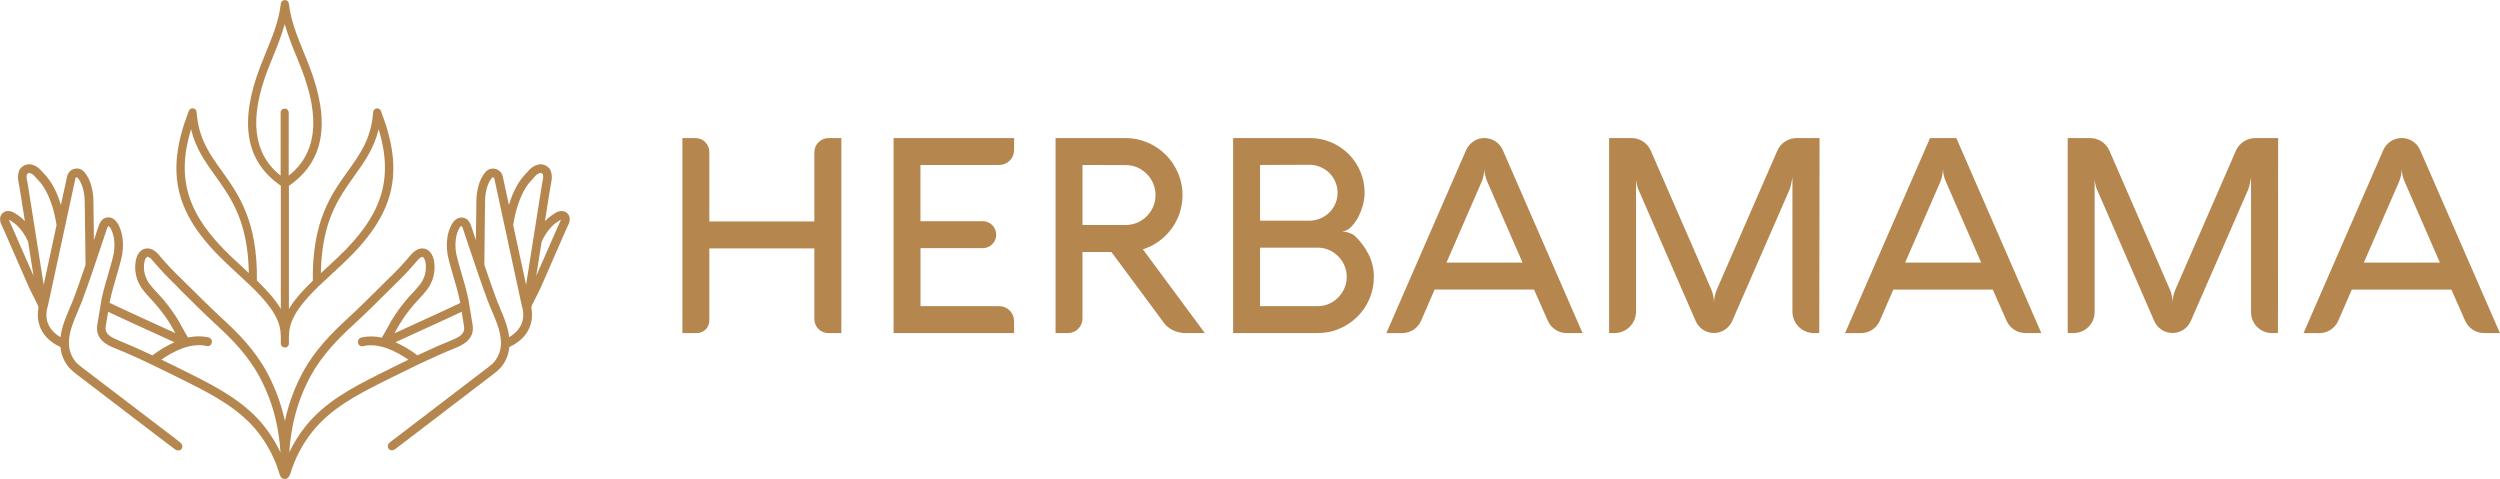
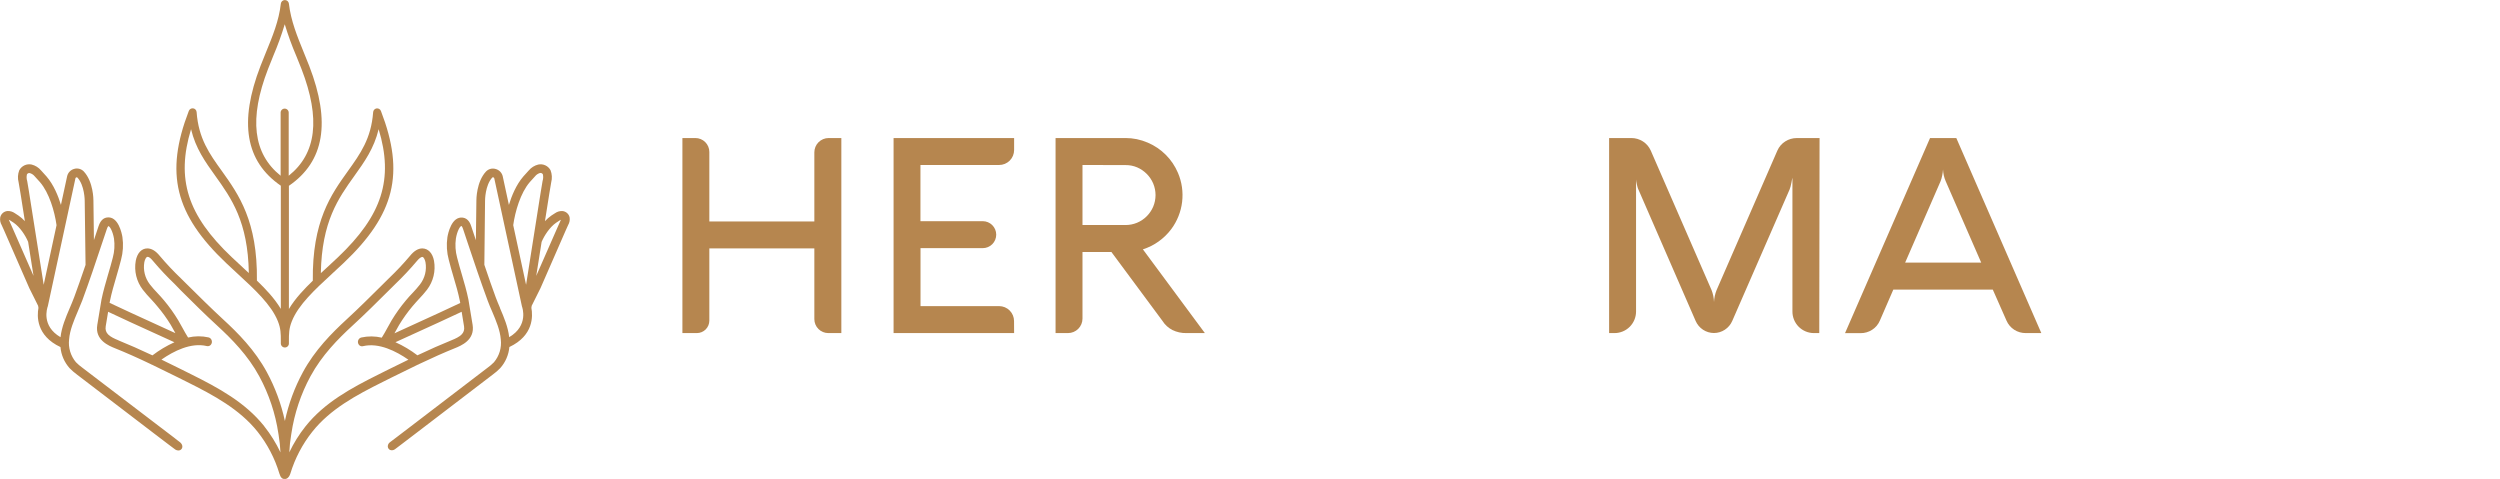
<svg xmlns="http://www.w3.org/2000/svg" width="214" height="41" viewBox="0 0 214 41" fill="none">
  <g clip-path="url(#clip0_1757_1892)">
    <path d="M32.775 32.688L33.557 32.297C34.34 31.905 35.043 31.562 35.765 31.216C35.807 31.206 35.847 31.187 35.882 31.161C37.047 30.607 38.008 30.182 38.904 29.82C39.477 29.59 40.665 29.111 40.456 27.808L40.405 27.503C40.268 26.657 40.125 25.782 40.096 25.637C39.945 24.898 39.734 24.178 39.53 23.483L39.52 23.449C39.387 22.993 39.248 22.521 39.129 22.049C38.984 21.518 38.949 20.962 39.025 20.416C39.123 19.817 39.378 19.329 39.507 19.347C39.507 19.347 39.564 19.382 39.642 19.613L40.033 20.788C40.575 22.41 41.137 24.088 41.744 25.731C41.855 26.036 41.984 26.342 42.135 26.682C42.466 27.466 42.806 28.263 42.869 29.064C42.909 29.411 42.877 29.763 42.777 30.098C42.676 30.432 42.507 30.743 42.282 31.01C42.115 31.181 41.933 31.337 41.738 31.476L35.121 36.532C34.706 36.848 34.292 37.164 33.878 37.48C33.718 37.603 33.556 37.725 33.391 37.848C33.327 37.89 33.275 37.949 33.24 38.017C33.206 38.086 33.19 38.163 33.195 38.24C33.202 38.299 33.223 38.355 33.257 38.403C33.291 38.452 33.338 38.49 33.391 38.516C33.464 38.543 33.543 38.55 33.62 38.537C33.696 38.523 33.768 38.49 33.828 38.44C33.994 38.316 34.16 38.191 34.323 38.066C34.739 37.744 35.158 37.427 35.577 37.11L42.188 32.058C42.414 31.894 42.626 31.712 42.82 31.511C43.268 31.009 43.543 30.375 43.603 29.704C45.681 28.725 45.617 27.049 45.486 26.352L45.513 26.175L45.838 25.523L46.268 24.66L48.421 19.733C48.492 19.572 48.556 19.425 48.634 19.261C48.752 19.062 48.796 18.827 48.758 18.599C48.724 18.452 48.642 18.32 48.527 18.224C48.411 18.127 48.267 18.071 48.116 18.064C47.901 18.059 47.691 18.123 47.515 18.247C47.409 18.313 47.3 18.384 47.194 18.454C46.996 18.594 46.813 18.754 46.648 18.932L47.022 16.566C47.067 16.279 47.118 15.951 47.184 15.605C47.275 15.263 47.254 14.901 47.126 14.571C47.026 14.387 46.87 14.241 46.681 14.153C46.492 14.065 46.279 14.042 46.075 14.085C45.756 14.164 45.471 14.341 45.261 14.592C45.078 14.788 44.932 14.951 44.799 15.104C44.18 15.82 43.793 16.78 43.562 17.541L43.037 15.107C43.005 14.954 42.931 14.813 42.823 14.7C42.715 14.586 42.578 14.505 42.427 14.465C42.282 14.421 42.127 14.418 41.98 14.457C41.834 14.497 41.701 14.576 41.597 14.687C40.777 15.57 40.779 17.095 40.779 17.158L40.736 20.561L40.344 19.386C40.282 19.19 40.111 18.701 39.628 18.63C38.65 18.491 38.348 20.001 38.297 20.308C38.204 20.954 38.244 21.612 38.415 22.241C38.536 22.733 38.681 23.22 38.822 23.706C39.018 24.352 39.227 25.077 39.372 25.799C39.372 25.825 39.386 25.872 39.397 25.936C38.953 26.156 36.879 27.111 33.767 28.531L33.816 28.439C33.943 28.208 34.049 28.014 34.162 27.82C34.502 27.257 34.886 26.721 35.309 26.216C35.471 26.02 35.653 25.825 35.83 25.629L35.861 25.596C36.105 25.343 36.335 25.077 36.552 24.801C36.818 24.452 37.009 24.052 37.112 23.625C37.215 23.199 37.228 22.755 37.151 22.323C37.027 21.668 36.657 21.272 36.151 21.264C35.796 21.264 35.444 21.476 35.103 21.895C34.535 22.57 33.929 23.213 33.289 23.822L32.749 24.358C31.757 25.337 30.73 26.369 29.671 27.34C28.395 28.515 26.952 29.964 25.925 31.864C25.216 33.174 24.698 34.578 24.387 36.035C24.073 34.579 23.555 33.174 22.847 31.864C21.819 29.964 20.377 28.511 19.101 27.34C18.044 26.361 17.017 25.347 16.022 24.358L15.48 23.822C14.842 23.213 14.237 22.569 13.668 21.895C13.328 21.476 12.975 21.264 12.611 21.264C12.114 21.264 11.744 21.668 11.621 22.323C11.544 22.756 11.557 23.2 11.662 23.627C11.766 24.054 11.958 24.454 12.226 24.802C12.442 25.079 12.673 25.343 12.917 25.596L12.948 25.629C13.122 25.825 13.302 26.009 13.464 26.216C13.889 26.716 14.273 27.247 14.615 27.806C14.729 28.002 14.835 28.198 14.962 28.425L15.011 28.517C11.899 27.098 9.824 26.142 9.38 25.923C9.392 25.858 9.4 25.811 9.406 25.788C9.55 25.069 9.768 24.333 9.961 23.677C10.098 23.205 10.241 22.717 10.363 22.23C10.533 21.599 10.573 20.941 10.48 20.295C10.429 19.989 10.13 18.474 9.149 18.617C8.666 18.687 8.496 19.188 8.431 19.376L8.04 20.551L7.997 17.158C7.997 17.093 7.997 15.568 7.179 14.684C7.076 14.574 6.945 14.493 6.799 14.453C6.654 14.412 6.5 14.413 6.355 14.455C6.203 14.495 6.066 14.576 5.958 14.69C5.85 14.803 5.776 14.944 5.744 15.098L5.216 17.54C4.985 16.778 4.597 15.818 3.979 15.102C3.846 14.949 3.699 14.788 3.517 14.591C3.306 14.339 3.021 14.162 2.703 14.083C2.497 14.04 2.283 14.065 2.092 14.154C1.902 14.244 1.746 14.393 1.648 14.579C1.521 14.906 1.502 15.264 1.593 15.603C1.66 15.95 1.711 16.273 1.756 16.564L2.129 18.93C1.964 18.751 1.781 18.591 1.581 18.452C1.478 18.382 1.368 18.311 1.262 18.244C1.087 18.121 0.876 18.058 0.662 18.062C0.51 18.07 0.365 18.126 0.249 18.224C0.133 18.322 0.053 18.455 0.02 18.603C-0.019 18.832 0.025 19.067 0.143 19.267C0.221 19.429 0.284 19.57 0.356 19.739L2.509 24.666C2.519 24.683 2.773 25.196 2.94 25.527L3.264 26.179L3.292 26.355C3.161 27.052 3.096 28.738 5.175 29.708C5.234 30.379 5.509 31.013 5.957 31.515C6.154 31.716 6.366 31.9 6.593 32.066L13.208 37.12C13.623 37.435 14.04 37.75 14.455 38.069L14.717 38.265L14.948 38.438C15.044 38.519 15.165 38.562 15.29 38.561C15.339 38.559 15.387 38.546 15.43 38.524C15.473 38.502 15.511 38.47 15.541 38.432C15.655 38.283 15.641 38.04 15.394 37.844L15.177 37.68L15.153 37.662C15.069 37.601 14.987 37.539 14.907 37.466C14.49 37.147 14.073 36.83 13.649 36.509L7.045 31.472C6.851 31.333 6.669 31.177 6.501 31.006C6.276 30.739 6.108 30.428 6.007 30.094C5.906 29.759 5.874 29.407 5.914 29.06C5.977 28.259 6.317 27.456 6.648 26.678C6.793 26.34 6.922 26.032 7.04 25.727C7.648 24.082 8.214 22.398 8.75 20.782L9.141 19.619C9.167 19.525 9.209 19.436 9.265 19.357C9.404 19.341 9.656 19.825 9.758 20.422C9.834 20.967 9.8 21.522 9.656 22.053C9.537 22.527 9.4 22.997 9.265 23.451L9.253 23.489C9.057 24.184 8.838 24.904 8.687 25.643C8.658 25.79 8.509 26.704 8.378 27.509L8.327 27.814C8.114 29.116 9.306 29.596 9.879 29.825C10.777 30.186 11.736 30.609 12.901 31.167C12.936 31.193 12.976 31.211 13.018 31.221C13.739 31.566 14.445 31.915 15.226 32.303L16.009 32.694C18.318 33.844 20.51 35.034 22.044 36.949C22.889 38.016 23.523 39.232 23.915 40.535C24.021 40.876 24.144 41.003 24.375 41.005H24.387C24.442 41.005 24.719 40.981 24.856 40.535C25.252 39.231 25.891 38.014 26.739 36.949C28.266 35.028 30.465 33.838 32.775 32.688ZM47.607 19.065C47.693 19.006 47.785 18.948 47.875 18.889L47.904 18.869C47.94 18.846 47.978 18.827 48.018 18.812C47.998 18.862 47.976 18.91 47.951 18.957C47.877 19.116 47.807 19.276 47.736 19.435L45.902 23.614L46.362 20.708C46.595 20.154 47.069 19.433 47.607 19.065ZM45.352 15.587C45.476 15.444 45.617 15.29 45.797 15.096C45.904 14.96 46.05 14.861 46.215 14.81C46.265 14.798 46.318 14.803 46.364 14.824C46.411 14.845 46.449 14.882 46.472 14.927C46.512 15.116 46.503 15.312 46.444 15.495C46.384 15.812 46.333 16.137 46.284 16.451L45.032 24.378L43.932 19.274C44.098 18.092 44.558 16.506 45.352 15.587ZM41.521 17.168C41.521 17.154 41.521 15.857 42.139 15.198C42.15 15.186 42.164 15.178 42.179 15.175C42.194 15.171 42.21 15.172 42.225 15.178C42.245 15.183 42.264 15.194 42.279 15.208C42.294 15.223 42.304 15.242 42.309 15.262L44.679 26.228C44.705 26.295 45.28 27.873 43.585 28.862C43.491 27.992 43.143 27.174 42.803 26.381V26.357C42.677 26.064 42.548 25.758 42.438 25.462C42.145 24.663 41.832 23.774 41.46 22.668L41.521 17.168ZM1.035 19.431C0.965 19.273 0.894 19.112 0.818 18.953C0.802 18.918 0.769 18.852 0.752 18.808C0.792 18.823 0.83 18.842 0.865 18.865L0.896 18.887C0.986 18.944 1.078 19.002 1.165 19.061C1.703 19.429 2.176 20.15 2.409 20.704L2.869 23.61L1.035 19.431ZM2.488 16.457V16.449C2.441 16.14 2.39 15.82 2.329 15.501C2.268 15.315 2.261 15.116 2.307 14.925C2.332 14.883 2.369 14.849 2.415 14.829C2.46 14.81 2.51 14.806 2.558 14.818C2.722 14.866 2.868 14.964 2.975 15.098C3.088 15.219 3.259 15.401 3.419 15.587C4.214 16.506 4.674 18.092 4.84 19.276L3.74 24.378L2.488 16.457ZM6.339 25.464C6.229 25.76 6.1 26.066 5.975 26.359L5.963 26.385C5.629 27.168 5.28 27.994 5.18 28.864C3.527 27.9 4.028 26.391 4.094 26.209L6.458 15.262C6.463 15.242 6.474 15.223 6.489 15.208C6.504 15.194 6.522 15.183 6.542 15.178C6.552 15.176 6.562 15.176 6.572 15.178C6.583 15.178 6.593 15.18 6.603 15.184C6.613 15.188 6.622 15.195 6.629 15.203C7.241 15.861 7.251 17.154 7.251 17.169L7.323 22.676C6.946 23.782 6.633 24.673 6.339 25.47V25.464ZM10.147 29.134C9.365 28.819 8.952 28.533 9.049 27.93L9.093 27.667C9.147 27.334 9.204 26.988 9.255 26.688C9.956 27.025 11.768 27.863 14.93 29.297C14.263 29.598 13.632 29.974 13.05 30.419C11.938 29.898 11.018 29.491 10.147 29.14V29.134ZM22.612 36.475C20.989 34.443 18.713 33.207 16.328 32.02L15.545 31.629C14.983 31.351 14.404 31.065 13.819 30.781C14.86 30.056 16.345 29.3 17.698 29.622C17.757 29.638 17.82 29.637 17.879 29.621C17.938 29.604 17.992 29.572 18.034 29.528C18.082 29.476 18.116 29.413 18.131 29.344C18.146 29.275 18.143 29.203 18.12 29.136C18.102 29.073 18.067 29.015 18.018 28.97C17.97 28.925 17.911 28.894 17.846 28.88C17.27 28.752 16.673 28.757 16.099 28.893C15.93 28.629 15.776 28.347 15.615 28.053C15.502 27.846 15.382 27.63 15.259 27.421C14.9 26.825 14.496 26.258 14.05 25.725C13.866 25.498 13.658 25.28 13.482 25.09C13.25 24.851 13.03 24.599 12.825 24.337C12.619 24.071 12.472 23.765 12.391 23.439C12.31 23.113 12.298 22.774 12.355 22.443C12.392 22.259 12.494 21.987 12.631 21.985C12.768 21.983 12.918 22.12 13.101 22.343C13.682 23.032 14.3 23.69 14.952 24.313L15.49 24.869C16.492 25.866 17.527 26.898 18.6 27.881C19.831 29.013 21.22 30.413 22.195 32.214C23.022 33.742 23.576 35.402 23.831 37.12L23.847 37.218C23.931 37.715 23.984 38.217 24.007 38.721C23.629 37.924 23.161 37.172 22.612 36.481V36.475ZM39.517 26.684C39.569 26.994 39.626 27.348 39.681 27.685L39.722 27.932C39.82 28.535 39.411 28.821 38.624 29.136C37.753 29.487 36.834 29.894 35.73 30.415C35.148 29.97 34.517 29.594 33.849 29.293C37.004 27.859 38.818 27.023 39.517 26.688V26.684ZM24.765 38.716C24.787 38.212 24.841 37.711 24.925 37.214L24.941 37.114C25.196 35.396 25.75 33.736 26.577 32.209C27.555 30.407 28.941 29.007 30.172 27.875C31.24 26.896 32.283 25.858 33.291 24.855L33.828 24.323C34.479 23.7 35.097 23.042 35.679 22.353C35.861 22.13 36.037 21.994 36.148 21.994C36.284 21.994 36.385 22.269 36.422 22.451C36.48 22.782 36.468 23.122 36.387 23.448C36.306 23.774 36.158 24.08 35.953 24.346C35.747 24.609 35.528 24.861 35.295 25.1C35.115 25.296 34.904 25.508 34.728 25.735C34.282 26.268 33.878 26.835 33.518 27.43C33.393 27.642 33.274 27.861 33.158 28.073C33.002 28.361 32.845 28.641 32.679 28.903C32.105 28.767 31.507 28.762 30.931 28.889C30.867 28.904 30.807 28.935 30.759 28.98C30.711 29.025 30.676 29.082 30.657 29.146C30.635 29.213 30.631 29.285 30.646 29.354C30.661 29.422 30.695 29.486 30.743 29.538C30.785 29.582 30.839 29.615 30.898 29.631C30.958 29.648 31.02 29.648 31.08 29.631C32.432 29.31 33.917 30.066 34.959 30.791C34.371 31.075 33.784 31.363 33.223 31.642L32.44 32.034C30.054 33.221 27.778 34.456 26.156 36.489C25.609 37.177 25.142 37.925 24.765 38.719V38.716Z" fill="#B6864F" />
    <path d="M19.36 22.519C19.679 22.823 20.002 23.119 20.319 23.412C21.81 24.783 23.219 26.083 23.783 27.489C24.039 28.126 24.039 28.558 24.039 29.214V29.373C24.036 29.421 24.042 29.468 24.058 29.514C24.074 29.558 24.098 29.6 24.131 29.635C24.163 29.67 24.203 29.698 24.246 29.717C24.29 29.736 24.337 29.746 24.385 29.746C24.433 29.746 24.48 29.736 24.523 29.717C24.567 29.698 24.606 29.67 24.639 29.635C24.671 29.6 24.696 29.558 24.712 29.514C24.728 29.468 24.734 29.421 24.73 29.373V29.212C24.73 28.556 24.73 28.124 24.987 27.487C25.55 26.081 26.959 24.783 28.451 23.408C28.768 23.117 29.09 22.821 29.41 22.517C33.799 18.358 34.668 14.831 32.609 9.503C32.582 9.429 32.53 9.366 32.462 9.325C32.394 9.285 32.314 9.269 32.236 9.28C32.157 9.292 32.085 9.33 32.032 9.389C31.978 9.447 31.947 9.522 31.942 9.601C31.774 11.863 30.848 13.155 29.773 14.655C28.339 16.658 26.715 18.928 26.777 24.027C26.061 24.72 25.272 25.541 24.73 26.449V15.905C27.762 13.823 28.331 10.47 26.474 5.657C26.321 5.266 26.165 4.874 26.014 4.512C25.443 3.112 24.902 1.79 24.728 0.305C24.717 0.222 24.677 0.145 24.613 0.09C24.55 0.035 24.469 0.004 24.385 0.004C24.301 0.004 24.22 0.035 24.156 0.09C24.093 0.145 24.052 0.222 24.041 0.305C23.875 1.79 23.327 3.112 22.756 4.504C22.603 4.876 22.446 5.26 22.298 5.649C20.439 10.463 21.008 13.815 24.039 15.897V26.442C23.497 25.533 22.709 24.712 21.992 24.019C22.055 18.928 20.427 16.651 18.996 14.645C17.924 13.157 16.996 11.863 16.83 9.595C16.825 9.516 16.793 9.441 16.74 9.383C16.686 9.324 16.614 9.286 16.536 9.275C16.457 9.263 16.378 9.279 16.309 9.32C16.241 9.36 16.189 9.423 16.162 9.497C14.102 14.831 14.97 18.358 19.36 22.519ZM30.333 15.059C31.196 13.852 32.016 12.709 32.412 11.06C33.709 15.333 32.719 18.425 28.926 22.026C28.611 22.326 28.294 22.613 27.975 22.911L27.926 22.956L27.464 23.383C27.544 18.957 28.963 16.976 30.333 15.059ZM22.944 5.906C23.084 5.542 23.233 5.177 23.376 4.825L23.398 4.77C23.774 3.891 24.1 2.991 24.376 2.076C24.651 2.993 24.978 3.894 25.355 4.774L25.378 4.829C25.521 5.179 25.67 5.544 25.809 5.906C27.451 10.155 27.092 13.151 24.713 15.043V9.67C24.716 9.622 24.71 9.574 24.694 9.529C24.678 9.484 24.654 9.443 24.621 9.408C24.589 9.373 24.549 9.345 24.506 9.326C24.462 9.307 24.415 9.297 24.367 9.297C24.32 9.297 24.272 9.307 24.229 9.326C24.185 9.345 24.146 9.373 24.113 9.408C24.081 9.443 24.056 9.484 24.04 9.529C24.024 9.574 24.018 9.622 24.022 9.67V15.043C21.66 13.145 21.302 10.155 22.944 5.906ZM16.354 11.058C16.745 12.707 17.567 13.85 18.433 15.059C19.802 16.976 21.225 18.957 21.3 23.371L20.812 22.921L20.781 22.891C20.468 22.604 20.151 22.304 19.838 22.014C16.047 18.423 15.055 15.331 16.354 11.058Z" fill="#B6864F" />
    <path d="M72.019 28.512H70.904C70.587 28.512 70.283 28.386 70.058 28.162C69.834 27.937 69.708 27.633 69.708 27.316V21.265H60.719V27.443C60.719 27.726 60.607 27.998 60.407 28.199C60.206 28.399 59.934 28.512 59.651 28.512H58.414V11.816H59.528C59.684 11.816 59.839 11.847 59.984 11.907C60.128 11.967 60.26 12.055 60.37 12.166C60.481 12.276 60.569 12.408 60.629 12.553C60.689 12.697 60.719 12.852 60.719 13.009V18.958H69.708V13.04C69.708 12.716 69.837 12.404 70.066 12.175C70.296 11.945 70.607 11.816 70.931 11.816H72.019V28.512Z" fill="#B6864F" />
    <path d="M86.808 28.512H76.49V11.816H86.808V12.842C86.808 13.011 86.774 13.178 86.71 13.334C86.645 13.49 86.55 13.631 86.431 13.75C86.311 13.869 86.169 13.963 86.014 14.027C85.858 14.091 85.691 14.124 85.522 14.123H78.79V18.933H84.123C84.429 18.933 84.722 19.054 84.938 19.27C85.155 19.486 85.277 19.78 85.277 20.086C85.277 20.392 85.156 20.686 84.939 20.903C84.723 21.119 84.429 21.241 84.123 21.241H78.796V26.203H85.522C85.861 26.203 86.187 26.338 86.427 26.578C86.667 26.819 86.802 27.144 86.802 27.484L86.808 28.512Z" fill="#B6864F" />
    <path d="M91.418 28.512H90.356V11.816H96.34C96.995 11.814 97.643 11.948 98.244 12.208C99.412 12.703 100.341 13.633 100.835 14.801C101.168 15.582 101.29 16.437 101.19 17.281C101.089 18.124 100.77 18.926 100.264 19.608C99.961 20.012 99.598 20.367 99.188 20.662C98.775 20.96 98.317 21.19 97.831 21.343L103.137 28.512H101.554C101.14 28.521 100.731 28.431 100.36 28.25C100.009 28.071 99.714 27.8 99.505 27.466L95.136 21.57H92.661V27.273C92.661 27.436 92.628 27.597 92.566 27.747C92.503 27.898 92.412 28.035 92.296 28.15C92.181 28.265 92.044 28.356 91.893 28.418C91.743 28.48 91.581 28.512 91.418 28.512ZM92.661 14.123V19.262H96.34C96.677 19.264 97.011 19.199 97.323 19.071C97.635 18.943 97.918 18.754 98.156 18.515C98.391 18.282 98.579 18.005 98.71 17.701C98.844 17.384 98.914 17.043 98.914 16.698C98.914 16.354 98.844 16.013 98.71 15.696C98.579 15.391 98.391 15.115 98.156 14.881C97.922 14.647 97.646 14.459 97.342 14.327C97.025 14.193 96.684 14.126 96.34 14.131L92.661 14.123Z" fill="#B6864F" />
-     <path d="M107.86 28.511H105.555V11.816H112.117C112.743 11.811 113.364 11.936 113.941 12.182C115.07 12.652 115.969 13.548 116.444 14.677C116.69 15.252 116.815 15.873 116.812 16.5C116.809 16.876 116.753 17.25 116.647 17.612C116.544 17.98 116.399 18.336 116.215 18.671C116.053 18.97 115.846 19.241 115.6 19.476C115.408 19.672 115.153 19.794 114.88 19.821C114.954 19.822 115.028 19.828 115.101 19.838C115.201 19.85 115.3 19.871 115.397 19.901C115.504 19.933 115.609 19.972 115.712 20.018C115.817 20.068 115.913 20.134 115.997 20.214C116.467 20.663 116.856 21.189 117.148 21.769C117.453 22.37 117.608 23.036 117.602 23.71C117.607 24.354 117.479 24.993 117.224 25.586C116.981 26.154 116.631 26.669 116.193 27.105C115.754 27.54 115.237 27.888 114.669 28.131C114.076 28.385 113.438 28.514 112.794 28.509L107.86 28.511ZM107.86 14.122V18.889H112.111C112.429 18.887 112.745 18.821 113.036 18.693C113.321 18.574 113.58 18.4 113.798 18.182C114.016 17.964 114.19 17.707 114.31 17.424C114.436 17.133 114.499 16.82 114.496 16.503C114.499 16.185 114.435 15.87 114.31 15.577C114.069 15.002 113.611 14.543 113.036 14.3C112.744 14.173 112.429 14.106 112.111 14.105L107.86 14.122ZM112.786 26.204C113.122 26.208 113.456 26.142 113.764 26.009C114.057 25.879 114.323 25.695 114.547 25.466C114.773 25.234 114.955 24.962 115.083 24.665C115.214 24.359 115.281 24.029 115.281 23.696C115.281 23.363 115.214 23.033 115.083 22.727C114.827 22.13 114.353 21.653 113.757 21.395C113.451 21.264 113.122 21.197 112.79 21.199H107.86V26.208L112.786 26.204Z" fill="#B6864F" />
-     <path d="M127.073 11.816C127.406 11.818 127.731 11.916 128.009 12.099C128.287 12.282 128.506 12.541 128.639 12.846L135.467 28.512H134.14C133.789 28.519 133.444 28.42 133.15 28.229C132.855 28.039 132.624 27.764 132.487 27.441L131.312 24.784H122.805L121.652 27.441C121.517 27.762 121.288 28.035 120.995 28.224C120.699 28.417 120.352 28.517 119.999 28.514H118.672L125.5 12.848C125.633 12.542 125.853 12.281 126.133 12.098C126.412 11.914 126.739 11.816 127.073 11.816ZM126.856 15.498L123.819 22.477H130.328L127.289 15.498C127.153 15.184 127.078 14.848 127.068 14.507C127.054 14.687 127.029 14.867 126.991 15.043C126.959 15.198 126.913 15.35 126.856 15.498Z" fill="#B6864F" />
    <path d="M155.729 28.512H155.267C154.78 28.511 154.313 28.315 153.968 27.97C153.624 27.624 153.431 27.155 153.432 26.667V15.212C153.417 15.264 153.406 15.317 153.397 15.37C153.381 15.451 153.363 15.545 153.344 15.649C153.324 15.752 153.301 15.86 153.273 15.964C153.252 16.053 153.223 16.141 153.187 16.226L148.279 27.476C148.146 27.782 147.927 28.041 147.649 28.224C147.371 28.407 147.046 28.505 146.713 28.506C146.381 28.505 146.055 28.407 145.777 28.224C145.499 28.041 145.281 27.781 145.148 27.476L140.255 16.238C140.22 16.172 140.193 16.101 140.175 16.029C140.151 15.942 140.13 15.856 140.11 15.766C140.091 15.676 140.075 15.596 140.063 15.521C140.053 15.466 140.047 15.409 140.046 15.353V26.667C140.046 27.157 139.851 27.626 139.506 27.972C139.16 28.318 138.691 28.512 138.202 28.512H137.74V11.816H139.65C140 11.816 140.342 11.917 140.636 12.107C140.929 12.297 141.161 12.568 141.304 12.887L146.51 24.833C146.571 24.99 146.619 25.151 146.655 25.316C146.691 25.495 146.713 25.676 146.719 25.859C146.734 25.506 146.809 25.16 146.94 24.833L152.144 12.887C152.285 12.564 152.52 12.291 152.819 12.104C153.111 11.917 153.451 11.818 153.798 11.818H155.755L155.729 28.512Z" fill="#B6864F" />
    <path d="M165.212 11.816H167.46L174.737 28.512H173.41C173.059 28.516 172.715 28.418 172.42 28.228C172.126 28.039 171.895 27.766 171.756 27.445L170.582 24.788H162.069L160.916 27.445C160.78 27.766 160.55 28.04 160.257 28.228C159.961 28.421 159.615 28.522 159.262 28.518H157.934L165.212 11.816ZM166.12 15.498L163.081 22.477H169.59L166.545 15.498C166.411 15.184 166.336 14.848 166.323 14.507C166.311 14.687 166.286 14.867 166.249 15.043C166.218 15.198 166.175 15.35 166.12 15.498Z" fill="#B6864F" />
-     <path d="M194.993 28.512H194.48C194.245 28.512 194.011 28.466 193.794 28.375C193.576 28.285 193.378 28.153 193.212 27.986C193.045 27.819 192.913 27.621 192.824 27.403C192.734 27.186 192.687 26.952 192.688 26.716V15.212C192.673 15.264 192.661 15.317 192.652 15.37C192.637 15.451 192.619 15.545 192.6 15.649C192.58 15.752 192.557 15.86 192.529 15.964C192.507 16.053 192.478 16.141 192.443 16.226L187.535 27.476C187.402 27.782 187.183 28.041 186.905 28.224C186.627 28.407 186.302 28.505 185.969 28.506C185.636 28.505 185.311 28.407 185.033 28.224C184.755 28.041 184.536 27.781 184.403 27.476L179.511 16.238C179.475 16.172 179.448 16.102 179.431 16.029C179.407 15.942 179.386 15.856 179.366 15.766C179.347 15.676 179.331 15.596 179.319 15.521C179.309 15.466 179.303 15.409 179.301 15.353V26.71C179.302 26.946 179.255 27.18 179.165 27.398C179.075 27.616 178.943 27.814 178.776 27.981C178.61 28.148 178.412 28.28 178.194 28.37C177.976 28.46 177.743 28.506 177.507 28.506H176.996V11.816H178.906C179.256 11.816 179.598 11.917 179.892 12.107C180.185 12.297 180.417 12.568 180.56 12.887L185.764 24.833C185.826 24.989 185.875 25.151 185.91 25.316C185.946 25.495 185.967 25.676 185.973 25.859C185.989 25.507 186.063 25.16 186.194 24.833L191.4 12.887C191.54 12.564 191.776 12.291 192.075 12.104C192.367 11.917 192.707 11.818 193.054 11.818H195.011L194.993 28.512Z" fill="#B6864F" />
-     <path d="M205.599 11.816C205.931 11.818 206.256 11.916 206.534 12.099C206.812 12.282 207.031 12.542 207.165 12.847L213.993 28.512H212.666C212.315 28.517 211.971 28.418 211.675 28.228C211.382 28.039 211.151 27.766 211.012 27.445L209.838 24.788H201.315L200.16 27.445C200.026 27.767 199.796 28.04 199.503 28.228C199.207 28.421 198.861 28.522 198.509 28.518H197.18L204.008 12.852C204.142 12.542 204.364 12.279 204.647 12.095C204.93 11.91 205.261 11.814 205.599 11.816ZM205.384 15.498L202.344 22.477H208.853L205.814 15.498C205.681 15.184 205.606 14.848 205.593 14.507C205.579 14.687 205.554 14.866 205.519 15.044C205.486 15.198 205.441 15.35 205.384 15.498Z" fill="#B6864F" />
  </g>
  <defs>
    <clipPath id="clip0_1757_1892">
      <rect width="214" height="40.999" fill="white" />
    </clipPath>
  </defs>
</svg>